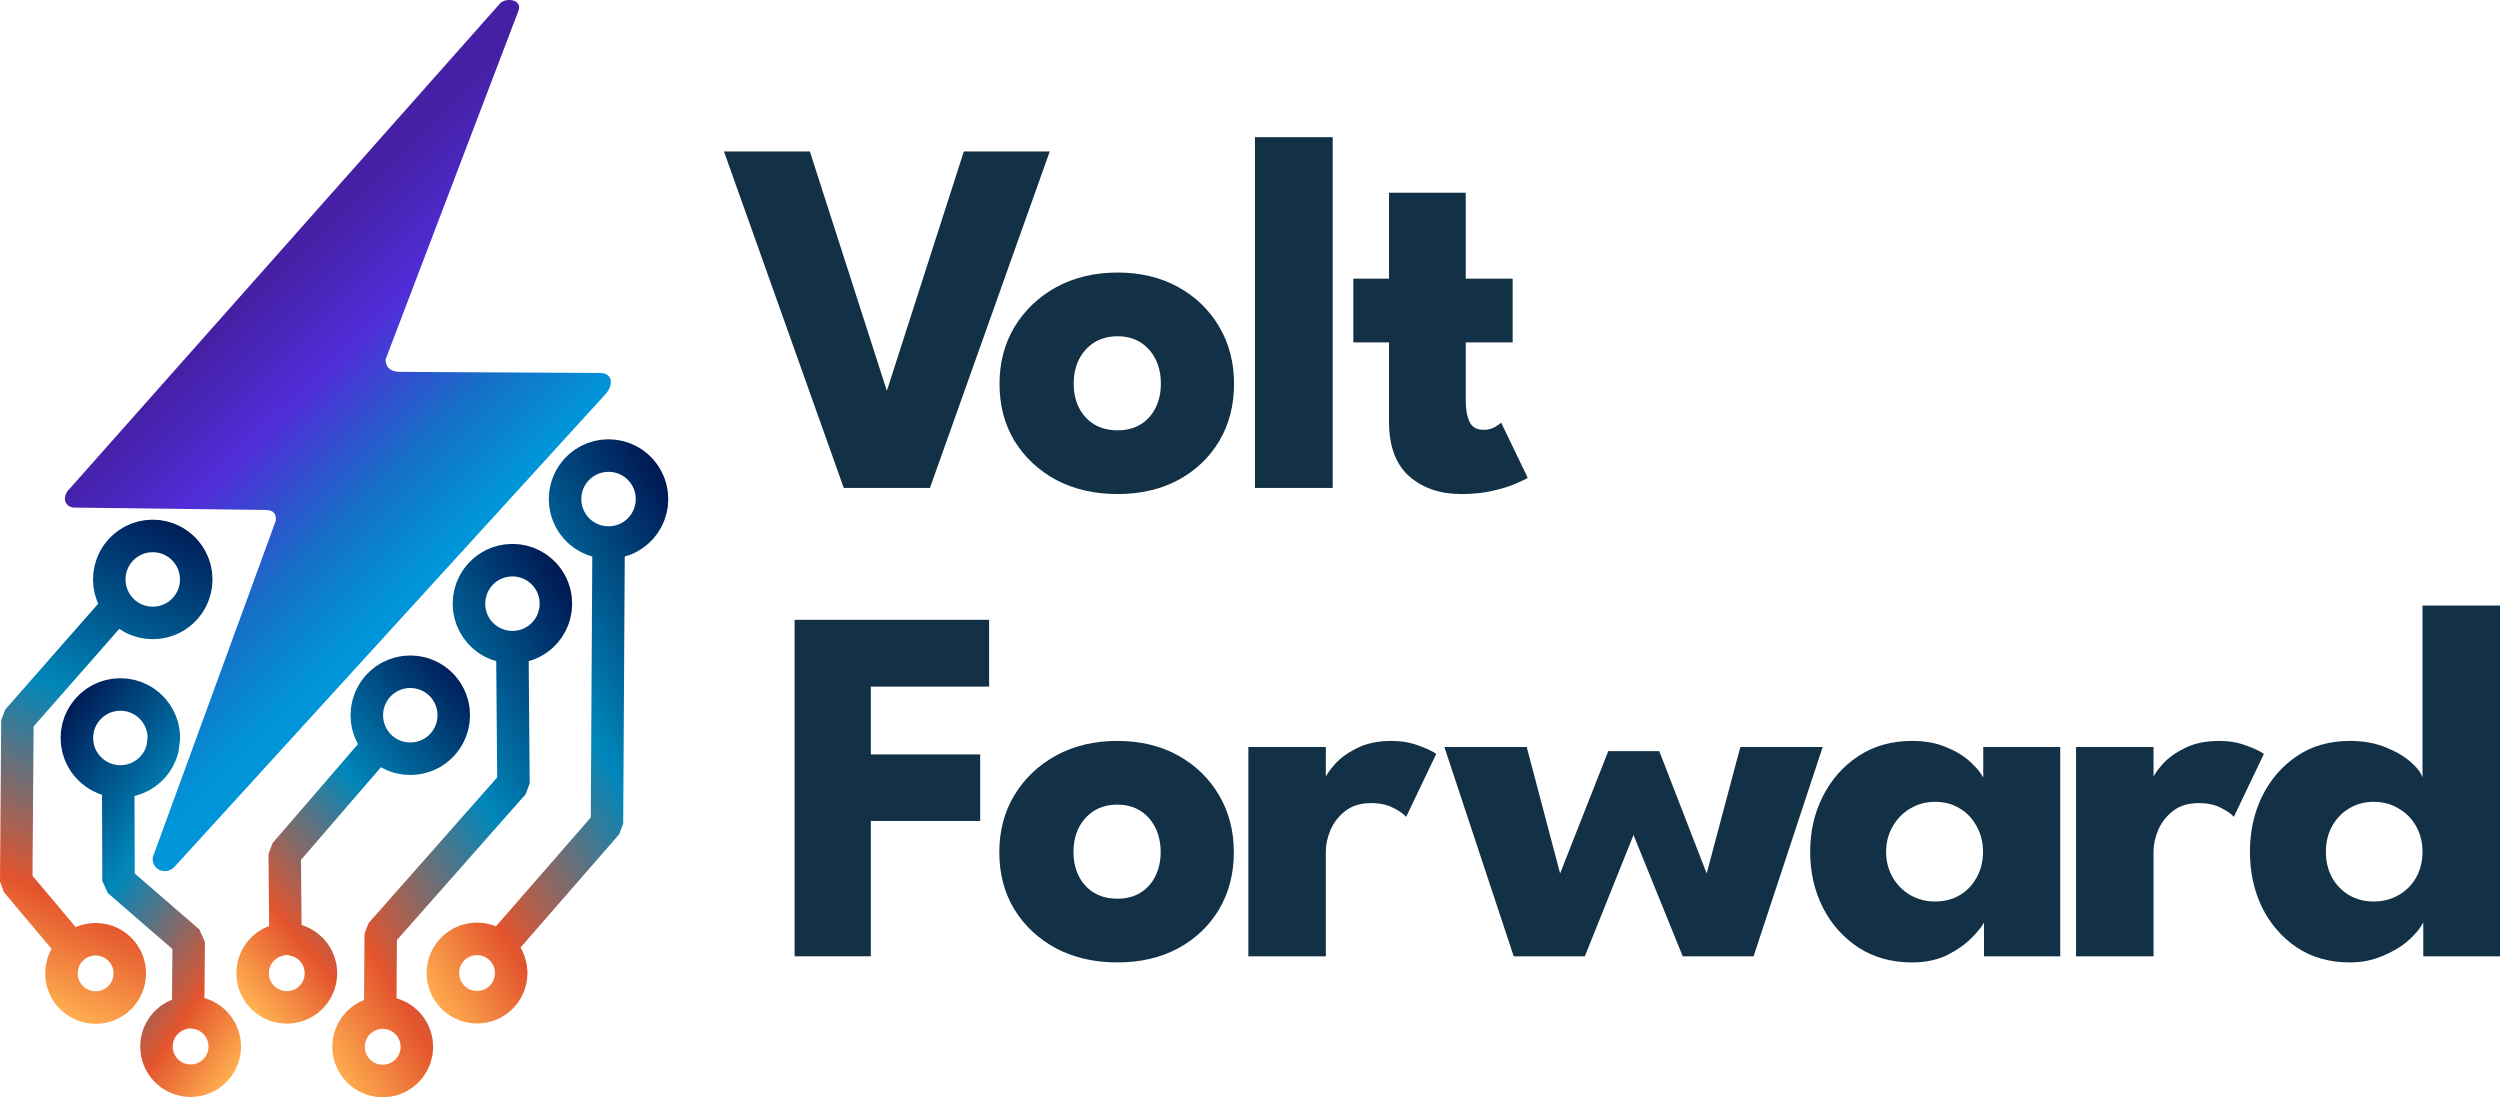
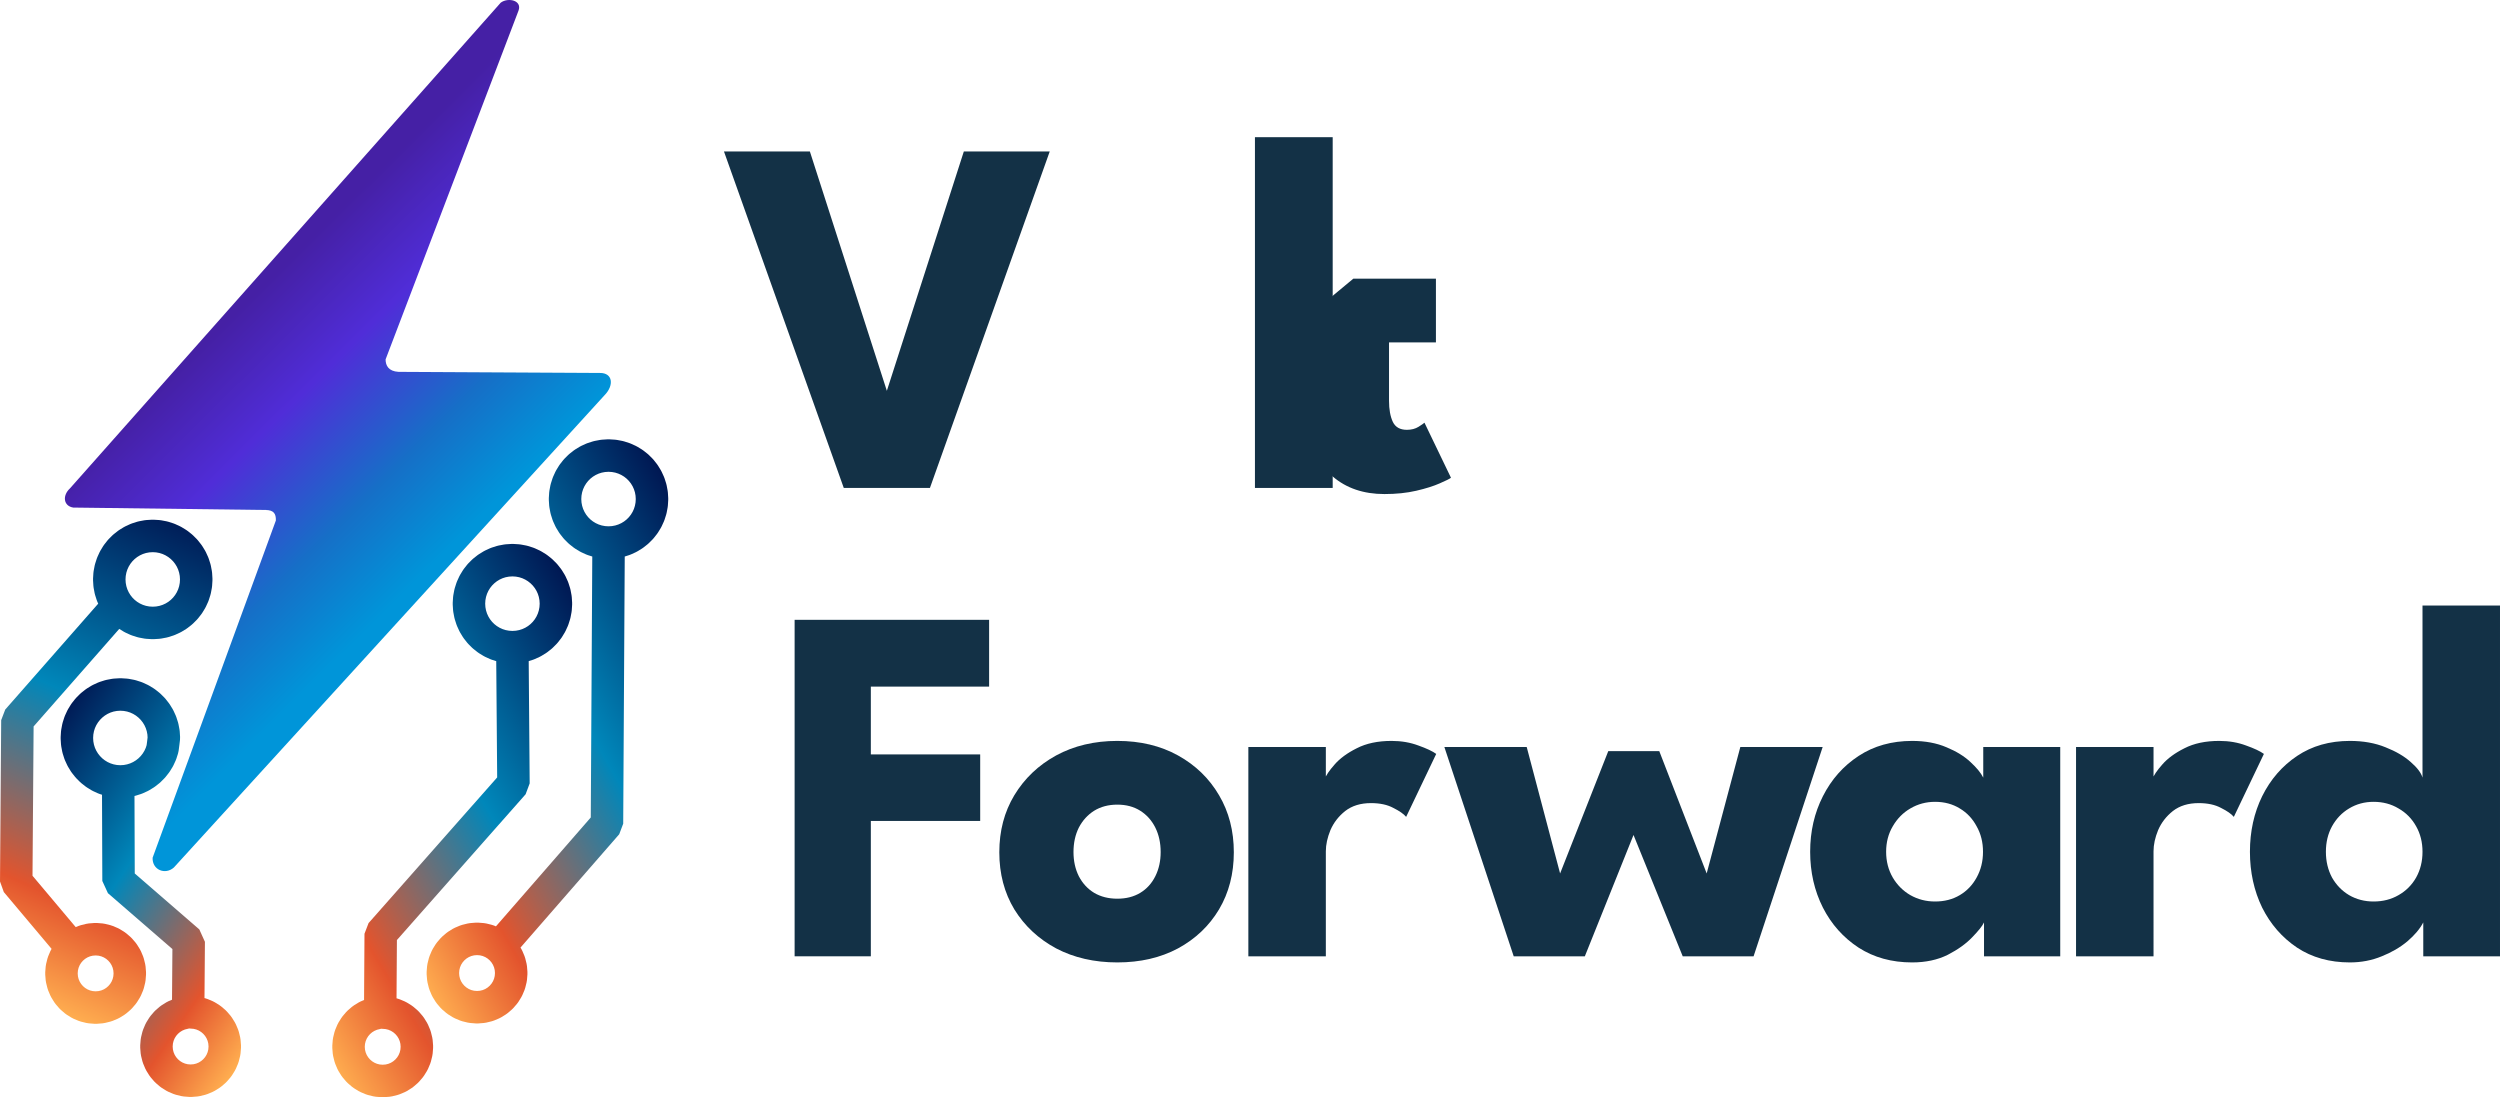
<svg xmlns="http://www.w3.org/2000/svg" width="490.373pt" height="215.211pt" viewBox="0 0 490.374 215.211" version="1.1" id="svg24">
  <defs id="defs24">
    <linearGradient id="gradient0" gradientUnits="userSpaceOnUse" x1="17.024" y1="16.856" x2="29.669" y2="37.141" spreadMethod="pad" gradientTransform="scale(0.792,1.263)">
      <stop stop-color="#4520a5" offset="0.028" stop-opacity="1" id="stop1" />
      <stop stop-color="#502dd8" offset="0.333" stop-opacity="1" id="stop2" />
      <stop stop-color="#166fc7" offset="0.681" stop-opacity="1" id="stop3" />
      <stop stop-color="#0095d9" offset="0.958" stop-opacity="1" id="stop4" />
    </linearGradient>
    <linearGradient id="gradient1" gradientUnits="userSpaceOnUse" x1="1.529" y1="-1.317" x2="15.137" y2="20.237" spreadMethod="pad" gradientTransform="scale(0.656,1.524)">
      <stop stop-color="#001853" offset="0" stop-opacity="1" id="stop5" />
      <stop stop-color="#0087ba" offset="0.408" stop-opacity="1" id="stop6" />
      <stop stop-color="#e3542d" offset="0.785" stop-opacity="1" id="stop7" />
      <stop stop-color="#ffae50" offset="0.99" stop-opacity="1" id="stop8" />
    </linearGradient>
    <linearGradient id="gradient2" gradientUnits="userSpaceOnUse" x1="18.257" y1="-1.401" x2="1.677" y2="21.011" spreadMethod="pad" gradientTransform="scale(0.797,1.255)">
      <stop stop-color="#001853" offset="0" stop-opacity="1" id="stop9" />
      <stop stop-color="#0087ba" offset="0.408" stop-opacity="1" id="stop10" />
      <stop stop-color="#e3542d" offset="0.785" stop-opacity="1" id="stop11" />
      <stop stop-color="#ffae50" offset="0.99" stop-opacity="1" id="stop12" />
    </linearGradient>
    <linearGradient id="gradient3" gradientUnits="userSpaceOnUse" x1="21.104" y1="-1.551" x2="0.598" y2="26.851" spreadMethod="pad" gradientTransform="scale(0.658,1.519)">
      <stop stop-color="#001853" offset="0" stop-opacity="1" id="stop13" />
      <stop stop-color="#0087ba" offset="0.408" stop-opacity="1" id="stop14" />
      <stop stop-color="#e3542d" offset="0.785" stop-opacity="1" id="stop15" />
      <stop stop-color="#ffae50" offset="0.99" stop-opacity="1" id="stop16" />
    </linearGradient>
    <linearGradient id="gradient4" gradientUnits="userSpaceOnUse" x1="15.636" y1="-1.615" x2="10.84" y2="24.284" spreadMethod="pad" gradientTransform="scale(0.649,1.54)">
      <stop stop-color="#001853" offset="0" stop-opacity="1" id="stop17" />
      <stop stop-color="#0087ba" offset="0.408" stop-opacity="1" id="stop18" />
      <stop stop-color="#e3542d" offset="0.785" stop-opacity="1" id="stop19" />
      <stop stop-color="#ffae50" offset="0.99" stop-opacity="1" id="stop20" />
    </linearGradient>
    <linearGradient id="gradient5" gradientUnits="userSpaceOnUse" x1="21.778" y1="-1.737" x2="0.631" y2="27.553" spreadMethod="pad" gradientTransform="scale(0.643,1.555)">
      <stop stop-color="#001853" offset="0" stop-opacity="1" id="stop21" />
      <stop stop-color="#0087ba" offset="0.408" stop-opacity="1" id="stop22" />
      <stop stop-color="#e3542d" offset="0.785" stop-opacity="1" id="stop23" />
      <stop stop-color="#ffae50" offset="0.99" stop-opacity="1" id="stop24" />
    </linearGradient>
  </defs>
  <g id="g1" transform="translate(-53.293,-5.622)">
    <path id="shape0" transform="matrix(2.653,0,0,2.653,66.022,5.622)" fill="url(#gradient0)" fill-rule="evenodd" stroke-opacity="0" stroke="#000000" stroke-width="0" stroke-linecap="square" stroke-linejoin="bevel" d="M 8.058,64.138 39.892,29.228 c 0.73,-0.74 0.615,-1.664 -0.333,-1.653 L 24.661,27.493 C 23.93,27.45 23.709,27.026 23.711,26.572 L 33.54,0.782 C 33.818,0.023 32.765,-0.209 32.223,0.198 L 0.378,36.105 c -0.581,0.535 -0.485,1.307 0.238,1.422 L 14.842,37.706 c 0.591,0.006 0.773,0.268 0.756,0.777 L 6.486,63.415 c -0.042,0.904 0.933,1.293 1.572,0.723 z" style="fill:url(#gradient0)" />
    <path id="shape1" transform="matrix(2.653,0,0,2.653,68.37,141.84)" fill="none" stroke="url(#gradient1)" stroke-width="2.4" stroke-linecap="square" stroke-linejoin="bevel" d="M 6.408,2.813 6.334,2.424 6.216,2.054 6.056,1.704 5.856,1.379 5.621,1.08 5.352,0.812 5.054,0.576 4.728,0.377 4.379,0.216 4.008,0.098 3.62,0.025 3.216,0 2.813,0.025 2.424,0.098 2.054,0.216 1.704,0.377 1.379,0.576 1.08,0.812 0.812,1.08 0.576,1.379 0.377,1.704 0.216,2.054 0.098,2.424 0.025,2.813 0,3.216 0.025,3.62 0.098,4.008 0.216,4.379 0.377,4.728 0.576,5.054 0.812,5.352 1.08,5.621 1.379,5.856 1.704,6.056 2.054,6.216 2.424,6.334 2.813,6.408 3.216,6.433 3.62,6.408 4.008,6.334 4.379,6.216 4.728,6.056 5.054,5.856 5.352,5.621 5.621,5.352 5.856,5.054 6.056,4.728 6.216,4.379 6.334,4.008 6.385,3.62 6.433,3.216 Z m -3.35,4.132 0.024,6.84 5.186,4.494 -0.042,5.42 0.184,-0.199 0.41,0.033 0.389,0.096 0.363,0.153 0.331,0.206 0.295,0.253 0.253,0.295 0.206,0.332 0.153,0.363 0.096,0.389 0.033,0.41 -0.033,0.41 -0.096,0.389 -0.153,0.363 -0.206,0.332 -0.253,0.295 -0.295,0.253 -0.331,0.206 -0.363,0.153 -0.389,0.096 -0.41,0.033 -0.41,-0.033 -0.389,-0.096 -0.363,-0.153 -0.332,-0.206 -0.295,-0.253 -0.253,-0.295 -0.206,-0.332 -0.153,-0.363 -0.096,-0.389 -0.033,-0.41 0.033,-0.41 0.096,-0.389 0.153,-0.363 0.206,-0.332 0.253,-0.295 0.295,-0.253 0.332,-0.206 0.363,-0.153 0.389,-0.096" style="stroke:url(#gradient1)" />
-     <path id="shape01" transform="matrix(2.653,0,0,2.653,102.831,138.205)" fill="none" stroke="url(#gradient2)" stroke-width="2.4" stroke-linecap="square" stroke-linejoin="bevel" d="m 14.852,2.483 -0.073,-0.369 -0.118,-0.371 -0.16,-0.35 -0.199,-0.326 -0.235,-0.299 -0.269,-0.269 -0.298,-0.235 -0.326,-0.199 -0.349,-0.16 -0.371,-0.118 -0.389,-0.073 -0.403,-0.025 -0.404,0.025 -0.389,0.073 -0.37,0.118 -0.349,0.16 -0.326,0.199 -0.298,0.235 -0.269,0.269 -0.235,0.299 -0.199,0.326 -0.16,0.35 -0.118,0.371 -0.073,0.389 -0.025,0.403 0.025,0.403 0.073,0.389 0.118,0.371 0.16,0.35 0.199,0.326 0.235,0.299 0.269,0.269 0.298,0.235 0.326,0.199 0.349,0.16 0.37,0.118 0.389,0.073 0.404,0.025 0.403,-0.025 0.389,-0.073 0.371,-0.118 0.349,-0.16 0.326,-0.199 0.298,-0.235 0.269,-0.269 0.235,-0.299 0.199,-0.326 0.16,-0.35 0.118,-0.371 0.073,-0.389 0.025,-0.403 z M 9.216,5.231 2.378,13.155 l 0.052,5.835 0.232,0.421 0.278,0.072 0.389,0.096 0.363,0.153 0.331,0.206 0.295,0.253 0.253,0.295 0.206,0.332 0.153,0.363 0.096,0.389 0.033,0.41 L 5.026,22.39 4.931,22.779 4.777,23.142 4.571,23.473 4.319,23.768 4.024,24.021 3.692,24.227 3.329,24.38 2.94,24.476 2.53,24.509 2.119,24.476 1.73,24.38 1.367,24.227 1.036,24.021 0.741,23.768 0.488,23.473 0.282,23.142 0.129,22.779 0.033,22.39 0,21.979 0.033,21.569 0.129,21.18 0.282,20.817 0.488,20.485 0.741,20.19 1.036,19.938 1.367,19.732 1.73,19.578 2.119,19.483" style="stroke:url(#gradient2)" />
    <path id="shape02" transform="matrix(2.653,0,0,2.653,121.649,115.494)" fill="none" stroke="url(#gradient3)" stroke-width="2.4" stroke-linecap="square" stroke-linejoin="bevel" d="M 15.311,2.813 15.238,2.424 15.12,2.054 14.96,1.704 14.76,1.379 14.525,1.08 14.256,0.812 13.958,0.576 13.632,0.377 13.283,0.216 12.912,0.098 12.524,0.025 12.12,0 11.717,0.025 11.328,0.098 10.957,0.216 10.608,0.377 10.282,0.576 9.984,0.812 9.715,1.08 l -0.235,0.299 -0.199,0.326 -0.16,0.35 -0.118,0.371 -0.073,0.389 -0.025,0.403 0.025,0.403 0.073,0.389 0.118,0.371 0.16,0.35 0.199,0.326 0.235,0.299 0.269,0.269 0.299,0.235 0.326,0.199 0.349,0.16 0.371,0.118 0.389,0.073 0.403,0.025 0.404,-0.025 0.389,-0.073 0.37,-0.118 0.35,-0.16 0.326,-0.199 0.298,-0.235 0.269,-0.269 0.235,-0.299 0.199,-0.326 0.16,-0.35 0.118,-0.371 0.073,-0.389 0.025,-0.403 z M 12.121,7.097 12.196,16.515 2.383,27.63 2.346,33.285 l 0.184,0.165 0.41,0.033 0.389,0.096 0.363,0.153 0.331,0.206 0.295,0.253 0.253,0.295 0.206,0.332 0.153,0.363 0.096,0.389 0.033,0.41 -0.033,0.41 -0.096,0.389 -0.153,0.363 -0.206,0.332 -0.253,0.295 -0.295,0.253 -0.331,0.206 -0.363,0.153 L 2.94,38.477 2.53,38.51 2.119,38.477 1.73,38.381 1.367,38.227 1.036,38.022 0.741,37.769 0.488,37.474 0.282,37.143 0.129,36.78 0.033,36.39 0,35.98 0.033,35.57 0.129,35.181 0.282,34.818 0.488,34.486 0.741,34.191 1.036,33.938 1.367,33.733 1.73,33.579 2.119,33.483" style="stroke:url(#gradient3)" />
    <path id="shape021" transform="matrix(2.653,0,0,2.653,56.477,110.741)" fill="none" stroke="url(#gradient4)" stroke-width="2.4" stroke-linecap="square" stroke-linejoin="bevel" d="M 13.284,2.813 13.21,2.424 13.092,2.054 12.932,1.704 12.732,1.379 12.497,1.08 12.228,0.812 11.93,0.576 11.604,0.377 11.255,0.216 10.884,0.098 10.496,0.025 10.092,0 9.689,0.025 9.3,0.098 8.93,0.216 8.58,0.377 8.255,0.576 7.956,0.812 7.688,1.08 l -0.235,0.299 -0.199,0.326 -0.16,0.35 -0.118,0.371 -0.073,0.389 -0.025,0.403 0.025,0.403 0.073,0.389 0.118,0.371 0.16,0.35 0.199,0.326 0.235,0.299 0.269,0.269 0.298,0.235 0.326,0.199 0.349,0.16 0.371,0.118 0.389,0.073 0.403,0.025 0.404,-0.025 0.389,-0.073 0.37,-0.118 0.35,-0.16 0.326,-0.199 0.298,-0.235 0.269,-0.269 0.235,-0.299 0.199,-0.326 0.16,-0.35 0.118,-0.371 0.073,-0.389 0.025,-0.403 z M 7.064,5.685 0.088,13.63 0,25.56 3.881,30.173 m 1.99,-0.358 0.41,0.033 0.389,0.096 0.363,0.153 0.331,0.206 0.295,0.253 0.253,0.295 0.206,0.332 0.153,0.363 0.096,0.389 0.033,0.41 -0.033,0.41 -0.096,0.389 -0.153,0.363 -0.206,0.332 -0.253,0.295 -0.295,0.253 -0.331,0.206 -0.363,0.153 -0.389,0.096 -0.41,0.033 -0.41,-0.033 -0.389,-0.096 -0.363,-0.153 -0.332,-0.206 -0.295,-0.253 -0.253,-0.295 -0.206,-0.332 -0.153,-0.363 -0.096,-0.389 -0.033,-0.41 0.033,-0.41 0.096,-0.389 0.153,-0.363 0.206,-0.332 0.253,-0.295 0.295,-0.253 0.332,-0.206 0.363,-0.153 0.389,-0.096 z" style="stroke:url(#gradient4)" />
    <path id="shape022" transform="matrix(2.653,0,0,2.653,140.152,95.727)" fill="none" stroke="url(#gradient5)" stroke-width="2.4" stroke-linecap="square" stroke-linejoin="bevel" d="m 15.442,2.531 -0.073,-0.389 -0.118,-0.371 -0.16,-0.35 -0.199,-0.326 -0.235,-0.299 -0.269,-0.269 -0.298,-0.235 -0.326,-0.199 -0.35,-0.16 -0.37,-0.118 -0.389,-0.073 -0.404,-0.025 -0.403,0.025 -0.389,0.073 -0.371,0.118 -0.349,0.16 -0.326,0.199 -0.298,0.235 -0.269,0.269 -0.235,0.299 -0.199,0.326 -0.16,0.35 -0.118,0.371 -0.073,0.389 -0.025,0.403 0.025,0.403 0.073,0.389 0.118,0.371 0.16,0.35 0.199,0.326 0.235,0.299 0.269,0.269 0.298,0.235 0.326,0.199 0.349,0.16 0.371,0.118 0.389,0.073 0.403,0.025 0.404,-0.025 0.389,-0.073 0.37,-0.118 0.35,-0.16 0.326,-0.199 0.298,-0.235 0.269,-0.269 0.235,-0.299 0.199,-0.326 0.16,-0.35 0.118,-0.371 0.073,-0.389 0.025,-0.403 z M 12.252,6.816 12.137,26.928 4.455,35.748 M 2.53,35.449 l 0.41,0.033 0.389,0.096 0.363,0.153 0.331,0.206 0.295,0.253 0.253,0.295 0.206,0.332 0.153,0.363 0.096,0.389 0.033,0.41 -0.033,0.41 -0.096,0.389 -0.153,0.363 -0.206,0.332 -0.253,0.295 -0.295,0.253 -0.331,0.206 -0.363,0.153 L 2.94,40.475 2.53,40.508 2.119,40.475 1.73,40.38 1.367,40.226 1.036,40.02 0.741,39.768 0.488,39.473 0.282,39.141 0.129,38.778 0.033,38.389 0,37.979 0.033,37.568 0.129,37.179 0.282,36.816 0.488,36.485 0.741,36.19 1.036,35.937 1.367,35.731 1.73,35.578 2.119,35.482 Z" style="stroke:url(#gradient5)" />
  </g>
  <g id="text24" style="fill:#133146;stroke-width:0.75" aria-label="Volt" transform="translate(-18.786,-13.724)">
    <path d="m 201.192,109.433 h -16.9 l -23.5,-66 h 16.85 l 15.1,46.95 15.1,-46.95 h 16.85 z" id="path1" />
-     <path d="m 237.992,110.633 q -6.75,0 -12,-2.75 -5.2,-2.8 -8.2,-7.65 -2.95,-4.9 -2.95,-11.2 0,-6.3 2.95,-11.2 3,-4.95 8.2,-7.8 5.25,-2.85 12,-2.85 6.75,0 11.9,2.85 5.15,2.85 8.05,7.8 2.9,4.9 2.9,11.2 0,6.3 -2.9,11.2 -2.9,4.85 -8.05,7.65 -5.15,2.75 -11.9,2.75 z m 0,-12.5 q 2.6,0 4.5,-1.15 1.9,-1.15 2.95,-3.25 1.05,-2.1 1.05,-4.75 0,-2.7 -1.05,-4.8 -1.05,-2.1 -2.95,-3.3 -1.9,-1.2 -4.5,-1.2 -2.6,0 -4.55,1.2 -1.9,1.2 -3,3.3 -1.05,2.1 -1.05,4.8 0,2.65 1.05,4.75 1.1,2.1 3,3.25 1.95,1.15 4.55,1.15 z" id="path2" />
    <path d="m 280.192,109.433 h -15.25 V 40.633 h 15.25 z" id="path3" />
-     <path d="m 284.242,68.383 h 7 v -16.85 h 15.05 v 16.85 h 9.2 v 12.5 h -9.2 v 11.45 q 0,2.55 0.75,4.15 0.75,1.55 2.75,1.55 1.35,0 2.3,-0.6 0.95,-0.6 1.15,-0.8 l 5.2,10.8 q -0.35,0.3 -2.2,1.1 -1.8,0.8 -4.6,1.45 -2.8,0.65 -6.25,0.65 -6.15,0 -10.15,-3.45 -4,-3.5 -4,-10.75 v -15.55 h -7 z" id="path4" />
+     <path d="m 284.242,68.383 h 7 v -16.85 v 16.85 h 9.2 v 12.5 h -9.2 v 11.45 q 0,2.55 0.75,4.15 0.75,1.55 2.75,1.55 1.35,0 2.3,-0.6 0.95,-0.6 1.15,-0.8 l 5.2,10.8 q -0.35,0.3 -2.2,1.1 -1.8,0.8 -4.6,1.45 -2.8,0.65 -6.25,0.65 -6.15,0 -10.15,-3.45 -4,-3.5 -4,-10.75 v -15.55 h -7 z" id="path4" />
  </g>
  <g id="text24-3" style="fill:#133146;stroke-width:0.75" aria-label="Forward" transform="translate(-18.786,-13.724)">
    <path d="m 174.65,135.302 h 38.15 v 13.1 h -23.2 v 13.3 h 21.45 v 13.05 h -21.45 v 26.55 h -14.95 z" id="path5" />
    <path d="m 237.95,202.502 q -6.75,0 -12,-2.75 -5.2,-2.8 -8.2,-7.65 -2.95,-4.9 -2.95,-11.2 0,-6.3 2.95,-11.2 3,-4.95 8.2,-7.8 5.25,-2.85 12,-2.85 6.75,0 11.9,2.85 5.15,2.85 8.05,7.8 2.9,4.9 2.9,11.2 0,6.3 -2.9,11.2 -2.9,4.85 -8.05,7.65 -5.15,2.75 -11.9,2.75 z m 0,-12.5 q 2.6,0 4.5,-1.15 1.9,-1.15 2.95,-3.25 1.05,-2.1 1.05,-4.75 0,-2.7 -1.05,-4.8 -1.05,-2.1 -2.95,-3.3 -1.9,-1.2 -4.5,-1.2 -2.6,0 -4.55,1.2 -1.9,1.2 -3,3.3 -1.05,2.1 -1.05,4.8 0,2.65 1.05,4.75 1.1,2.1 3,3.25 1.95,1.15 4.55,1.15 z" id="path6" />
    <path d="m 278.85,201.302 h -15.2 v -41.05 h 15.2 v 6.35 h -0.25 q 0.4,-1.15 1.95,-2.9 1.55,-1.8 4.35,-3.2 2.8,-1.45 6.85,-1.45 2.85,0 5.25,0.9 2.4,0.85 3.5,1.65 l -5.9,12.35 q -0.7,-0.85 -2.5,-1.75 -1.75,-0.95 -4.4,-0.95 -3.05,0 -5.05,1.55 -1.95,1.55 -2.9,3.75 -0.9,2.2 -0.9,4.15 z" id="path7" />
    <path d="m 339.2,177.502 -9.55,23.8 h -13.95 l -13.6,-41.05 h 16.15 l 6.55,24.8 9.45,-24 h 10 l 9.3,24 6.6,-24.8 h 16.15 l -13.55,41.05 h -13.9 z" id="path8" />
    <path d="m 407.95,201.302 v -6.65 q -0.45,1 -2.3,2.9 -1.8,1.9 -4.8,3.45 -3,1.5 -7,1.5 -6,0 -10.5,-2.9 -4.5,-2.95 -7,-7.85 -2.5,-4.95 -2.5,-10.95 0,-6 2.5,-10.9 2.5,-4.95 7,-7.9 4.5,-2.95 10.5,-2.95 3.85,0 6.75,1.25 2.9,1.2 4.7,2.9 1.8,1.65 2.5,3.05 v -6 h 15.1 v 41.05 z m -19.2,-20.5 q 0,2.8 1.3,5.05 1.3,2.2 3.45,3.45 2.2,1.25 4.85,1.25 2.75,0 4.85,-1.25 2.1,-1.25 3.3,-3.45 1.25,-2.25 1.25,-5.05 0,-2.8 -1.25,-5 -1.2,-2.25 -3.3,-3.5 -2.1,-1.3 -4.85,-1.3 -2.65,0 -4.85,1.3 -2.15,1.25 -3.45,3.5 -1.3,2.2 -1.3,5 z" id="path9" />
    <path d="m 441.2,201.302 h -15.2 v -41.05 h 15.2 v 6.35 h -0.25 q 0.4,-1.15 1.95,-2.9 1.55,-1.8 4.35,-3.2 2.8,-1.45 6.85,-1.45 2.85,0 5.25,0.9 2.4,0.85 3.5,1.65 l -5.9,12.35 q -0.7,-0.85 -2.5,-1.75 -1.75,-0.95 -4.4,-0.95 -3.05,0 -5.05,1.55 -1.95,1.55 -2.9,3.75 -0.9,2.2 -0.9,4.15 z m 38.509,1.2 q -5.95,0 -10.35,-2.9 -4.4,-2.95 -6.85,-7.85 -2.4,-4.95 -2.4,-10.95 0,-6 2.4,-10.9 2.45,-4.95 6.85,-7.9 4.4,-2.95 10.35,-2.95 3.95,0 7,1.25 3.05,1.2 4.95,2.9 1.9,1.65 2.3,3.05 v -33.75 h 15.2 v 68.8 h -15.05 v -6.65 q -0.95,1.85 -3.1,3.7 -2.15,1.8 -5.05,2.95 -2.9,1.2 -6.25,1.2 z m 4.65,-11.95 q 2.75,0 4.9,-1.25 2.2,-1.25 3.45,-3.45 1.25,-2.25 1.25,-5.05 0,-2.8 -1.25,-5 -1.25,-2.25 -3.45,-3.5 -2.15,-1.3 -4.9,-1.3 -2.65,0 -4.8,1.3 -2.1,1.25 -3.35,3.5 -1.2,2.2 -1.2,5 0,2.8 1.2,5.05 1.25,2.2 3.35,3.45 2.15,1.25 4.8,1.25 z" id="path10" />
  </g>
</svg>